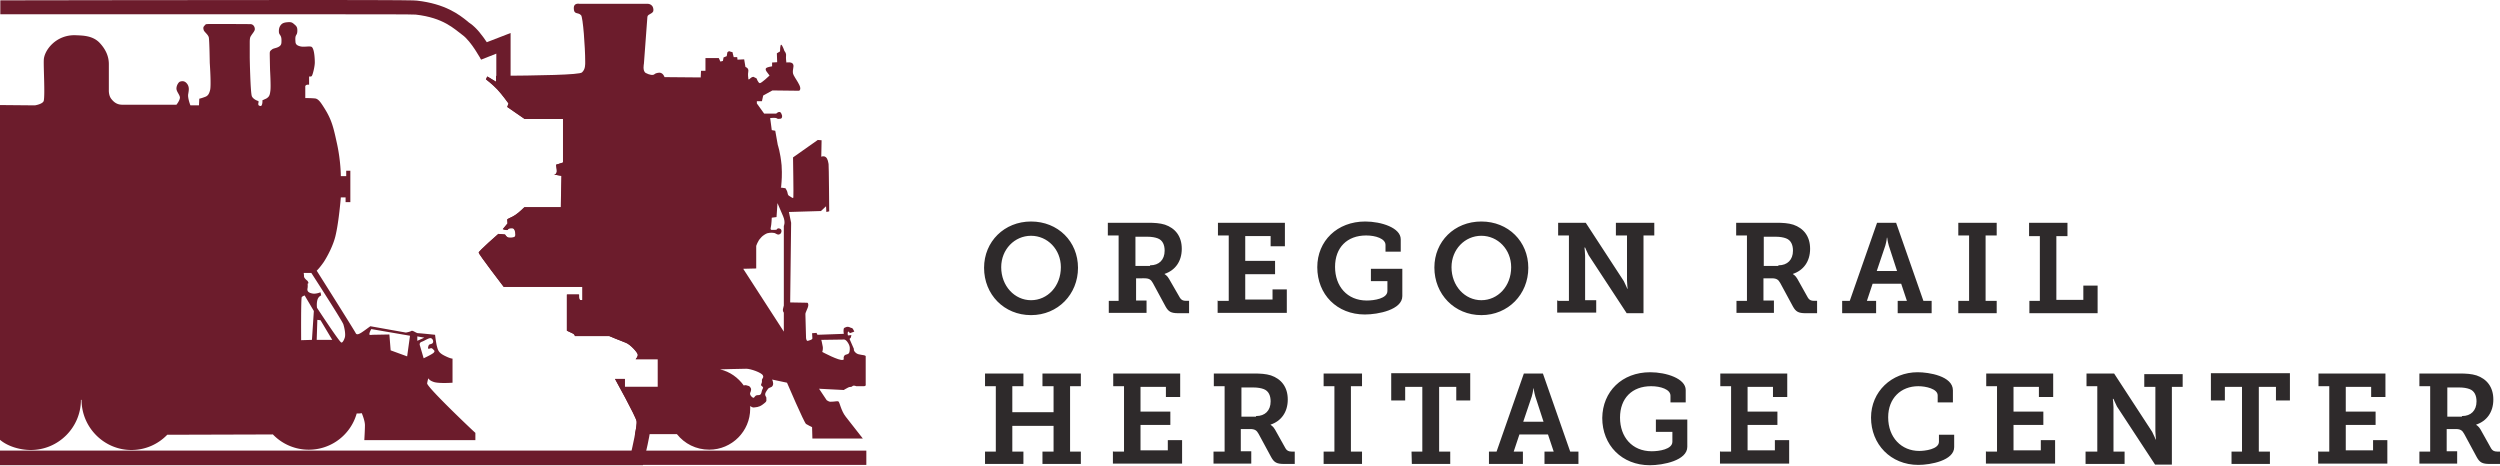
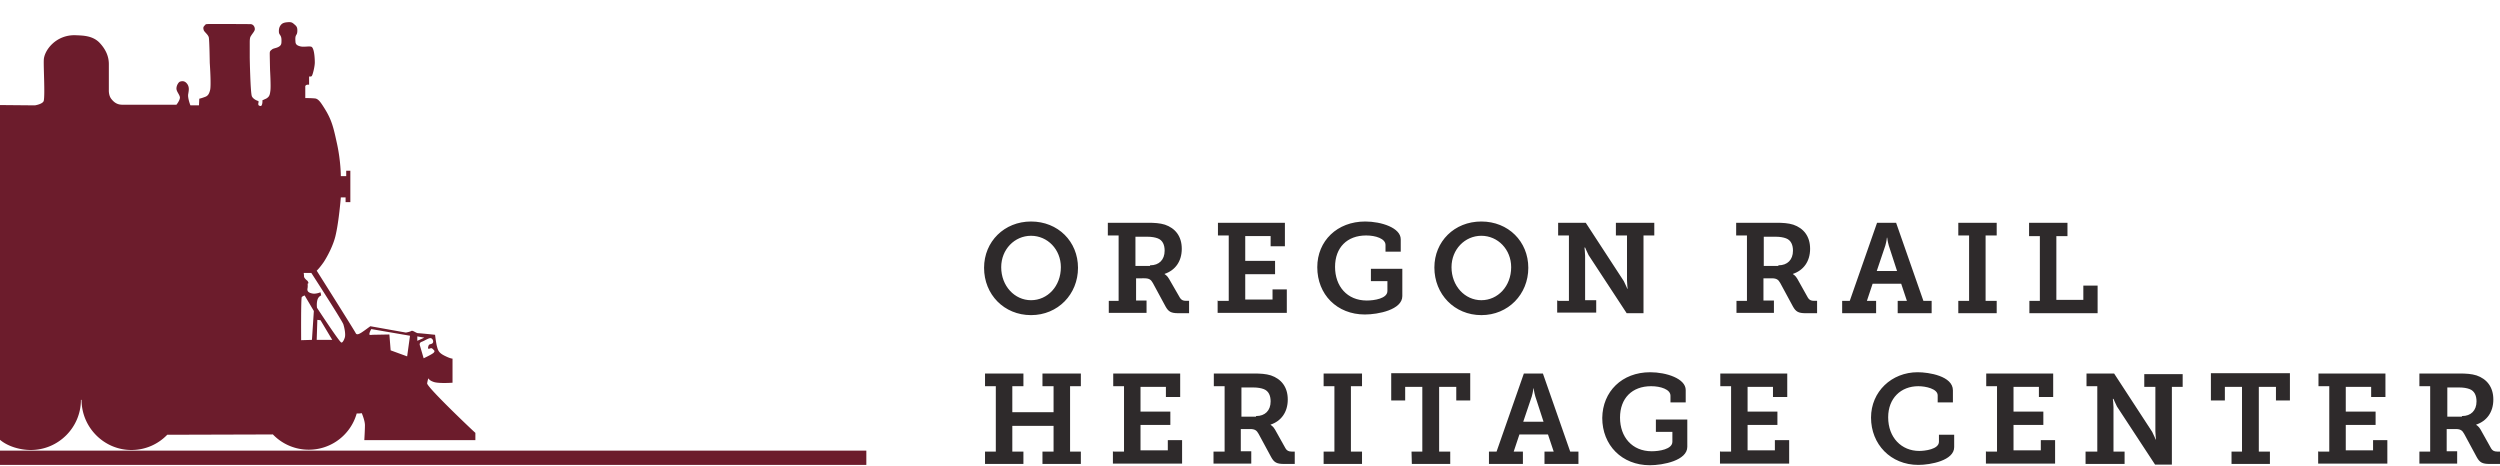
<svg xmlns="http://www.w3.org/2000/svg" id="Layer_1" viewBox="0 0 787.8 146.7">
  <style>.st0{fill:none}.st1{fill:#6c1c2c}.st2{fill:#fff}.st3{fill:#2e2a2b}.st4{fill:#fff;stroke:#6c1c2c;stroke-miterlimit:10}</style>
  <rect y="142" class="st1" width="273" height="4.5" id="background" />
  <line class="st0" x1="238.3" y1="77.2" x2="238.3" y2="77.5" />
-   <path class="st1" d="M272.8 121.1v-8.9c-.4-.5-2.2-.2-3.1-1-.9-.8-.6-1.2-.6-1.2l-1.4-3.2.4-.4.2-.8-1.1.1s-.2-.7 0-1.1c.2-.4.6.4.6.4l1.4-.5s-.1-.3-.4-.8-.4-.2-1.1-.6c-.7-.3-1.1 0-1.6.2s-.2 1.9-.2 1.9l-8.3.3-.3-.6-1.4.1s.1 1.1.1 1.6-.9.6-1.4.8c-.5.2-.6-.9-.6-.9s-.2-6.8-.2-7.4c-.1-.6.8-1.9.9-2.8.1-.8-.3-.9-.3-.9l-5.4-.1.3-25.1-.7-3.4 10.1-.3 1.6-1.5.1 1.8.9-.2s-.1-14.5-.2-14.9c-.1-.4-.2-1.7-.9-2.2-.7-.5-1.4-.1-1.4-.1l.1-5.2-1.2-.1-7.8 5.5s.2 12.1.1 12.6c-.1.4-.4.1-1.2-.4-.8-.4-.4-1-1-2s-.4-.5-.4-.5l-1.4-.2s.2 0 .2-.8c.1-1.1.3-3.2.1-6.2-.4-4.2-1.2-6.4-1.2-6.4l-.8-4.5-1.1-.2-.5-3.8s1.8-.2 2.1.1c.3.3.8.1 1.2.1.5-.1.6-.9.3-1.4-.2-.6-.5-.8-.9-.7-.4.1-.8.5-.8.5h-3.8l-2.3-3.2v-.7h1.6l.4-1.8 2.9-1.6 8.4.1s.8-.3.1-1.8c-.7-1.4-1.1-1.8-1.8-3.1s.3-2.7-.2-3.5c-.4-.8-2.1-.5-2.1-.5s-.2-1.4-.1-2.2c.1-.8-.5-1.4-.5-1.4s-.6-1.8-1-2c-.4-.2-.4 2.1-.4 2.1l-1 .6.1 2.8-1.6.1v1.2s-1.4.2-1.8.5c-.4.3-.2.8.1 1.2l.9 1.2s-2.6 2.5-3.1 2.4c-.5-.1-1-1.5-1-1.5l-1-.5s-.5 0-1.1.6c-.6.6-.5-.2-.5-.2s-.2-1 0-2.1-.9-1.4-.9-1.4l-.4-2.4-2.1.1-.1-.8h-1.1l-.4-1.6s-.4 0-.8-.2-.8.3-.8.3l-.2 1.2-1 .4-.2 1.1-.8.2-.5-1.1h-4.2v4h-1.4l-.1 2.1-11.4-.1s-.4-1.3-1.5-1.4c-.4 0-1.3.1-1.7.5-.4.4-1.6.2-2.7-.4-1.1-.6-.6-2.9-.6-2.9s1-13.8 1.1-14.8c.1-1 2-.9 1.9-2.2-.1-2.2-2.2-1.9-2.2-1.9h-21.1s-1.8-.4-1.8 1.3c0 2.3 1.3 1.2 2.3 2.3.6.6 1.3 10.1 1.3 14.6 0 .9.1 2.4-1 3.4-.6.8-13.6 1-27.1 1.1v1.9l-2.8-1.7-.4.9s2.1 1.6 3.6 3.2 3.5 4.4 3.5 4.4l-.4 1.1 5.5 3.8h12.1v13.7l-2.2.7.2 1.6c.2 1.6-.9 1.5-.9 1.5l2.4.4-.2 9.9h-11.5s-1.7 1.7-2.8 2.4c-1.1.8-2.6 1.2-2.6 1.5 0 .3.1 1.2.1 1.2l-1.5 1.8s1.4.5 1.6.1.7-.4 1.4-.4 1 1.1 1 2.1-1.3 1-2.1.9c-.8-.1-1.2-1-1.2-1l-2.1-.2s-6.2 5.4-6.2 5.9 7.9 10.8 7.9 10.8h24.8v4.1s-.3.2-.8 0c-.4-.2-.3-1.7-.3-1.7h-3.8v11.4s.8.4 1.7.8c.9.4.8.9.8.9H192s3.8 1.6 5.2 2.1c1.4.5 3.9 3.2 3.8 3.9-.1.7-.7 1.3-.7 1.3h7v8.7h-10.4v-2.5h-3.1s6.5 11.7 6.8 13.3c.1.5-.1 2.2-.5 4.1h13.2c2.4 3 6 4.9 10.2 4.9 7.1 0 12.9-5.8 12.9-12.9v-.8h.1s.6.5 1.1.4c.5-.1 1.5 0 2.7-.9.9-.7 1.3-.9 1.2-1.6 0-1 0-.5-.3-1.2s.3-1.4.7-2c.5-.8 1.2-.4 1.6-1.2.4-.8-.2-1.9-.2-1.9l4.7 1s5.4 12.6 6 13c.6.4 1.9 1 1.9 1l.1 3.6h15.9s-3.9-5-5.4-6.9c-1.5-1.9-1.9-4.6-2.3-4.8-.4-.2-1 .1-2.6.1-.4 0-1.1-.5-1.1-.5l-2.4-3.6 7.8.4s.4-.3 1.4-.8c.5-.3.9 0 1.3-.4s1.2 0 1.2 0h2.4c.8 0 .6-.6.6-.6zm-36.7 7.1c0-.1.1-.2.1-.2l-.1.2zm3.8-6.7c.4.4.8.5.4 1.1-.4.6-.2 1.9-1.2 1.9s-1 .2-1.5.8c-.3.3-1.5-.8-1.2-1.5s.5-1.3-.1-1.9c-.5-.5-.1-.1-.8-.4-.7-.3-1.1 0-1.1 0-1.8-2.5-4.4-4.4-7.5-5.1 0 0 6.4-.2 8.3-.2 1.3 0 4.8 1.2 5.2 2.1.4.8-.4.9-.3 1.7.1.8-.5 1.2-.2 1.5zm6.9-24.4c-.3 1 .2 1.4.2 1.4v6l-12.8-19.8 4.1-.1v-7.1s.5-1.6 1.4-2.5c.9-1.1 2.1-1.5 2.1-1.5s1.1-.3 2.1-.1c.3 0 .8.4 1.2.5.4.1 1-.2 1.1-.7.1-.3.2-1-.6-1.2-.7-.2-.9.4-.9.4-1.4 0-2.1.4-1.8-.8.2-.7.3-3 .3-3l1.5-.2.3-4.4s1 2.3 1.8 4.2c.8 1.9.2 3 .2 3v24.9s.1 0-.2 1zm20.9 13.7c-.2 1.2-1.3.6-1.7 1.4s.2 1.1-.4 1.2c-1.1.4-6.5-2.5-6.5-2.5s.4-.9.1-2c-.2-1.2-.4-1.8-.4-1.8l6.9-.1s.7-.3 1.5 1c.8 1.2.6 2.1.5 2.8z" id="Loco_2" />
  <path class="st1" d="M134.6 120.8c.2-1.2.4-1.6.4-1.6s.2.7 1.8 1.2c1.7.5 5.8.2 5.8.2V113s-.5.1-2.5-.9-2.1-1.8-2.5-3.3c-.3-1.5-.5-3.3-.5-3.3s-4.7-.5-5.3-.5c-.7 0-1.7-1-2.2-.7-.5.3-1.7.5-1.7.5l-11.2-2s-2 1.5-2.8 2c-.8.5-1.5.8-1.8.2-.3-.7-12.3-19.7-12.3-19.7s.8-.7 2.2-2.7c1.3-2 3-5.3 3.7-8.2 1.1-4.5 1.7-12.2 1.7-12.2h1.5v1.5h1.5v-9.9h-1.3v1.7h-1.7s0-4.7-1.2-10.2c-1.1-5-1.6-7.5-4.1-11.4-1.2-1.9-1.9-2.9-3.1-2.9-1.1-.1-2.8-.1-2.8-.1v-3.4s-.1-.5.3-.7c.4-.2.9-.1.9-.1v-2.6s.5.1.8-.1c.3-.2 1-3 1-4.3 0-2-.3-4.9-1.2-5-.8-.2-2.3.2-3.4-.1-1.2-.3-1.5-.8-1.5-1.6-.2-2.5.6-1.5.6-3.4 0-.9-.2-1.3-.8-1.8-.8-.7-1-.9-2.3-.8-1.1.1-1.7.3-2.2 1-.3.4-.6 1.1-.5 2.2.1.9.8.8.8 2.5 0 1 0 1.5-.8 2s-1.8.5-2.2.9c-.5.4-.7.5-.7 1.3s.1 5.2.1 5.2.3 5.2.1 6.5c-.1.8-.2 1.6-.8 2.1-.7.6-.8.4-1.2.7-.5.2-.5 0-.5.6s-.2 1.5-.6 1.4c-.5-.1-.6-.1-.7-.5-.1-.3.3-1-.1-1.1-.4-.1-1.5-.6-1.9-1.4-.5-.8-.7-12.2-.7-12.2v-4.8c0-1.2.1-1.7.4-2.1.4-.7 1.2-1.5 1.2-2.1 0-.9-.6-1.6-1.4-1.6-.8 0-13.5-.1-13.8 0-.4.1-.4.2-.5.3-.4.5-.7.6-.4 1.6.2.6 1.4 1.4 1.6 2.3.2.9.3 8 .3 8s.5 7.2.1 8.6c-.3 1.2-.7 1.8-1.5 2.1-1.3.5-1.9.6-1.9.6l-.1 2.1H60s-.9-2.3-.7-3.5.4-2.1-.2-3.1c-.6-.9-1.3-1.2-2.3-.9-.5.1-1.2 1.2-1.2 2.2s1.1 2 1.1 2.9c-.1 1-1.1 2.2-1.1 2.2h-17c-1.3 0-2.4-.4-3.5-1.8-.9-1.1-.8-2.8-.8-2.8v-8.2c0-2.2-.8-4.5-3-6.8-2.2-2.2-5.2-2.2-7.5-2.3-6.2-.2-9.9 4.8-10 7.8-.1 2.5.4 10.7 0 12.8-.2 1.1-2.8 1.5-2.8 1.5l-11-.1-.1 105.4c2.5 2.2 6.5 3.3 9.8 3.3 8.7 0 15.8-7.1 15.8-15.8h.2c0 8.7 7.1 15.8 15.7 15.8 4.4 0 8.4-1.8 11.3-4.8l33.2-.1c.2.2-.2-.3 0-.1a15.69 15.69 0 0 0 26.5-6.5h.8l.8-.1s1 2.3 1 3.8-.2 4.7-.2 4.7h35v-2.3c0 .1-15.3-14.4-15.2-15.6zm-36.3-13.7l-3.4.1s-.1-13.3.2-13.6.9-.5.9-.5l2.9 4.9-.6 9.1zm1.5 0l.2-6.3 1 .1 3.7 6.2h-4.9zm8.9-.9c-.2.8-.8 2-1.2 1.7-.8-.5-7.6-10.9-7.6-10.9s-.2-1.2.1-2.4c.3-1.2 1.2-1.5 1.2-1.5l-.2-1s-1.4.6-2.5.4c-1.1-.2-1.8-.6-1.6-1.6s-.1-1.6.2-1.6-.2-.8-.2-.8-1.1-.8-1.1-1.4c0-.6-.1-1.1-.1-1.1h2.4s9.7 15 10.1 16.2c.4 1.3.7 3 .5 4zm19.6 6.1l-5.2-1.9-.4-5-5.4.1s-1 .2-.9-.2c0-.6.6-1.6.6-1.6l12.2 2.1-.9 6.5zm3.2-6.3l2.2.4-2.2 1V106zm.8 2.8s-.3-.8.6-1.1c.9-.3 2.4-1.4 3-1.1.5.3.6.7.6 1.1-.1.9-1.2.6-1.4 1.1s-.4 1.2.1 1.1c.5-.1.7-.4 1.2.1s.7.6.3 1.1c-.4.5-3.2 1.8-3.2 1.8l-1.2-4.1z" id="Loco1" />
  <g id="ORHC">
    <path class="st3" d="M324.9 69.8c8.5 0 14.8 6.3 14.8 14.6s-6.3 14.9-14.8 14.9-14.8-6.5-14.8-14.9c0-8.3 6.4-14.6 14.8-14.6zm0 24.8c5.2 0 9.4-4.4 9.4-10.4 0-5.6-4.2-9.9-9.4-9.9s-9.4 4.3-9.4 9.9c0 5.9 4.2 10.4 9.4 10.4zM349.1 94.8h3.4V74.2h-3.4v-4h12.6c2.1 0 3.8.1 5.4.6 3.2 1.1 5.3 3.6 5.3 7.6s-2.1 6.8-5.4 7.9v.1s.8.4 1.4 1.5l3.4 5.9c.4.7 1 1 1.9 1h1v3.9h-3.4c-2.3 0-3.1-.5-4-2.1l-4-7.4c-.6-1.1-1.2-1.5-2.7-1.5H358v7h3.3v3.9h-11.9v-3.8zm13.4-11.2c2.7 0 4.5-1.7 4.5-4.6 0-1.8-.6-3.3-2.2-3.9-.8-.3-1.9-.5-3.2-.5h-3.8v9.2h4.6v-.2zM383.8 94.8h3.4V74.2h-3.4v-4h21.1v7.4h-4.5v-3.2h-8v7.8h9.4v4.2h-9.4v8h8.6v-3.2h4.5v7.4h-21.8v-3.9h.1zM430.2 69.8c5.1 0 11.2 2 11.2 5.6v3.9h-4.8v-2.1c0-2-3.1-3-6.1-3-6 0-9.8 3.8-9.8 9.9 0 6.1 3.8 10.6 10 10.6 2.3 0 6.5-.6 6.5-3v-3.1H432v-3.9h9.9v8.6c0 4.3-7.6 5.8-11.8 5.8-8.8 0-15-6.3-15-14.9 0-8.3 6.3-14.4 15.1-14.4zM466.8 69.8c8.5 0 14.8 6.3 14.8 14.6s-6.3 14.9-14.8 14.9-14.8-6.6-14.8-15c0-8.2 6.3-14.5 14.8-14.5zm0 24.8c5.2 0 9.4-4.4 9.4-10.4 0-5.6-4.2-9.9-9.4-9.9s-9.4 4.3-9.4 9.9c0 5.9 4.2 10.4 9.4 10.4zM491 94.8h3.4V74.2H491v-4h8.7l12 18.4c.5 1 1.1 2.4 1.1 2.4h.1s-.2-1.7-.2-2.6V74.2h-3.5v-4h12.1v4h-3.4v24.5h-5.3l-12-18.3c-.5-1-1.1-2.4-1.1-2.4h-.2s.2 1.6.2 2.6v14h3.5v3.9h-12.3v-3.8h.3zM547.1 94.8h3.4V74.2h-3.4v-4h12.6c2.1 0 3.8.1 5.4.6 3.2 1.1 5.3 3.6 5.3 7.6s-2.1 6.8-5.4 7.9v.1s.8.4 1.4 1.5l3.3 5.9c.4.7 1 1 1.9 1h1v3.9H569c-2.3 0-3.1-.5-4-2.1l-4-7.4c-.6-1.1-1.2-1.5-2.7-1.5h-2.6v7h3.3v3.9h-11.8v-3.8zm13.4-11.2c2.7 0 4.5-1.7 4.5-4.6 0-1.8-.6-3.3-2.2-3.9-.8-.3-1.9-.5-3.2-.5h-3.8v9.2h4.6v-.2zM580.3 94.8h2.6l8.6-24.6h6l8.6 24.6h2.6v3.9H598v-3.9h2.9l-1.8-5.4h-9l-1.8 5.4h2.9v3.9h-10.7v-3.9h-.2zm17.5-9.4l-2.6-8c-.4-1.4-.5-2.5-.5-2.5h-.1s-.1 1.1-.5 2.5l-2.7 8h6.4zM617.1 94.8h3.4V74.2h-3.4v-4h12.1v4h-3.5v20.6h3.5v3.9h-12.1v-3.9zM639.4 94.8h3.4V74.4h-3.4v-4.2h12.1v4.2H648v20.1h8.5V90h4.5v8.7h-21.5v-3.9h-.1zM310.4 142.3h3.4v-20.6h-3.4v-4h12.1v4H319v8.2h13v-8.2h-3.5v-4h12.1v4h-3.4v20.6h3.4v3.9h-12.1v-3.9h3.5v-8.1h-13v8.1h3.5v3.9h-12.1v-3.9zM350.8 142.3h3.4v-20.6h-3.4v-4h21.1v7.4h-4.5v-3.2h-8v7.8h9.4v4.2h-9.4v8h8.6v-3.2h4.5v7.4h-21.8v-3.9h.1zM382.5 142.3h3.4v-20.6h-3.4v-4h12.6c2.1 0 3.8.1 5.4.6 3.2 1.1 5.3 3.6 5.3 7.6 0 4-2.1 6.8-5.4 7.9v.1s.8.4 1.4 1.5l3.3 5.9c.4.7 1 1 1.9 1h1v3.9h-3.4c-2.3 0-3.1-.5-4-2.1l-4-7.4c-.6-1.1-1.2-1.5-2.7-1.5H391v7h3.3v3.9h-11.9v-3.8h.1zm13.4-11.2c2.7 0 4.5-1.7 4.5-4.6 0-1.8-.6-3.3-2.2-3.9-.8-.3-1.9-.5-3.2-.5h-3.8v9.2h4.6v-.2zM417.1 142.3h3.4v-20.6h-3.4v-4h12.1v4h-3.5v20.6h3.5v3.9h-12.1v-3.9zM444.8 142.3h3.4v-20.4h-5.4v4.3h-4.4v-8.6h24.9v8.6h-4.4v-4.3h-5.4v20.4h3.5v3.9h-12.1l-.1-3.9zM469 142.3h2.6l8.6-24.6h6l8.6 24.6h2.6v3.9h-10.7v-3.9h2.9l-1.8-5.4h-9l-1.8 5.4h2.9v3.9h-10.7v-3.9h-.2zm17.4-9.4l-2.6-8c-.4-1.4-.5-2.5-.5-2.5h-.1s-.1 1.1-.5 2.5l-2.7 8h6.4zM520 117.3c5.1 0 11.2 2 11.2 5.6v3.9h-4.8v-2.1c0-2-3.1-3-6.1-3-6 0-9.8 3.8-9.8 9.9 0 6.1 3.8 10.6 10 10.6 2.3 0 6.5-.6 6.5-3v-3.1h-5.2v-3.9h9.9v8.6c0 4.3-7.6 5.8-11.8 5.8-8.8 0-15-6.3-15-14.9.1-8.3 6.2-14.4 15.1-14.4zM542.1 142.3h3.4v-20.6h-3.4v-4h21.1v7.4h-4.5v-3.2h-8v7.8h9.4v4.2h-9.4v8h8.6v-3.2h4.5v7.4H542v-3.9h.1zM604.3 117.3c3.5 0 11.1 1.2 11.1 5.7v3.8h-4.8v-2.2c0-2.1-3.8-2.9-6.1-2.9-5.5 0-9.5 3.8-9.5 9.8 0 6.4 4.2 10.6 9.8 10.6 1.7 0 6.2-.5 6.2-2.9V137h4.8v3.9c0 4.2-7.4 5.6-11.3 5.6-8.7 0-14.9-6.5-14.9-14.9 0-8.2 6.5-14.3 14.7-14.3zM625.9 142.3h3.4v-20.6h-3.4v-4H647v7.4h-4.5v-3.2h-8v7.8h9.4v4.2h-9.4v8h8.6v-3.2h4.5v7.4h-21.8v-3.9h.1zM657.5 142.3h3.4v-20.6h-3.4v-4h8.7l12 18.4c.5 1 1.1 2.4 1.1 2.4h.1s-.2-1.7-.2-2.6v-14h-3.5v-4h12.1v4h-3.4v24.5h-5.3l-12-18.3c-.5-1-1.1-2.4-1.1-2.4h-.2s.2 1.6.2 2.6v14h3.5v3.9h-12.3v-3.9h.3zM703.1 142.3h3.4v-20.4h-5.4v4.3h-4.4v-8.6h24.9v8.6h-4.4v-4.3h-5.4v20.4h3.5v3.9h-12.1v-3.9zM730.6 142.3h3.4v-20.6h-3.4v-4h21.1v7.4h-4.5v-3.2h-8v7.8h9.4v4.2h-9.4v8h8.6v-3.2h4.5v7.4h-21.8v-3.9h.1zM762.4 142.3h3.4v-20.6h-3.4v-4H775c2.1 0 3.8.1 5.4.6 3.2 1.1 5.3 3.6 5.3 7.6 0 4-2.1 6.8-5.4 7.9v.1s.8.4 1.4 1.5l3.3 5.9c.4.7 1 1 1.9 1h1v3.9h-3.4c-2.3 0-3.1-.5-4-2.1l-4-7.4c-.6-1.1-1.2-1.5-2.7-1.5H771v7h3.3v3.9h-11.9v-3.8zm13.5-11.2c2.7 0 4.5-1.7 4.5-4.6 0-1.8-.6-3.3-2.2-3.9-.8-.3-1.9-.5-3.2-.5h-3.8v9.2h4.6v-.2z" />
  </g>
-   <path class="st1" d="M207.3 108.7h-2.8c-1.6-2.5-4.5-4.5-5.7-4.9-1.1-.4-3.9-1.6-5-2l-.8-.4h-9.9v-2.3c1 0 2-.3 2.9-.8l2-1.3V86h-27c-1.6-2.1-3.2-4.2-4.3-5.8.4-.4.9-.8 1.4-1.3.5.3 1.1.4 1.8.5.4.1.8.1 1.2.1 3.9 0 6-2.7 6-5.4 0-1.4-.3-2.6-.7-3.5.3-.2.6-.5.8-.7h14.1l.1-4.4.2-9.9v-.8l.5-.2V33h-15.2l-1.5-1v-.1L164 30c-.2-.3-1.6-2.3-3.1-3.9V10.4l-6.2 2.4-1.3.5c-1.4-2.1-3.2-4.5-5.2-5.9-.3-.2-.6-.4-.9-.7-2.6-2.1-7-5.5-15.9-6.5-.6-.1-3.3-.2-33.8-.2-37 0-92.4.1-93 .1H.1v4.4h97.5c18.7 0 32.9 0 33.4.1 8.8 1 12.1 4.5 14.7 6.4 2.8 2 5.9 7.8 5.9 7.8l4.8-1.9v8.9l-2.8-1.7-.4.9s2.1 1.6 3.6 3.2 3.5 4.4 3.5 4.4l-.4 1.1 5.5 3.8h12.1v13.7l-2.2.7.2 1.6c.2 1.4-.7 1.5-.9 1.5l2.4.4-.2 9.9h-11.5s-1.7 1.7-2.8 2.4c-1.1.8-2.6 1.2-2.6 1.5 0 .3.1 1.2.1 1.2l-1.5 1.8s.7.3 1.2.3c.2 0 .3 0 .4-.2.2-.4.7-.4 1.4-.4s1 1.1 1 2.1c0 .8-.8.9-1.5.9h-.6c-.8-.1-1.2-1-1.2-1l-2.1-.2s-6.2 5.4-6.2 5.9 7.9 10.8 7.9 10.8h24.8v4.1s-.1.1-.4.1c-.1 0-.3 0-.4-.1-.4-.2-.3-1.7-.3-1.7h-3.8v11.4s.8.4 1.7.8c.9.4.8.9.8.9H192s3.8 1.6 5.2 2.1 3.9 3.2 3.8 3.9c-.1.7-.7 1.3-.7 1.3h7v8.7h-10.4v-2.5h-3.1s6.5 11.7 6.8 13.3c.3 1.2-1.6 9.4-1.6 9.4H0v4.5h202.6l.8-3.5c2.1-8.9 1.8-10.5 1.6-11.4-.1-.5-.4-1.6-2.3-5.3h9.1v-17.7h-4.5z" />
</svg>